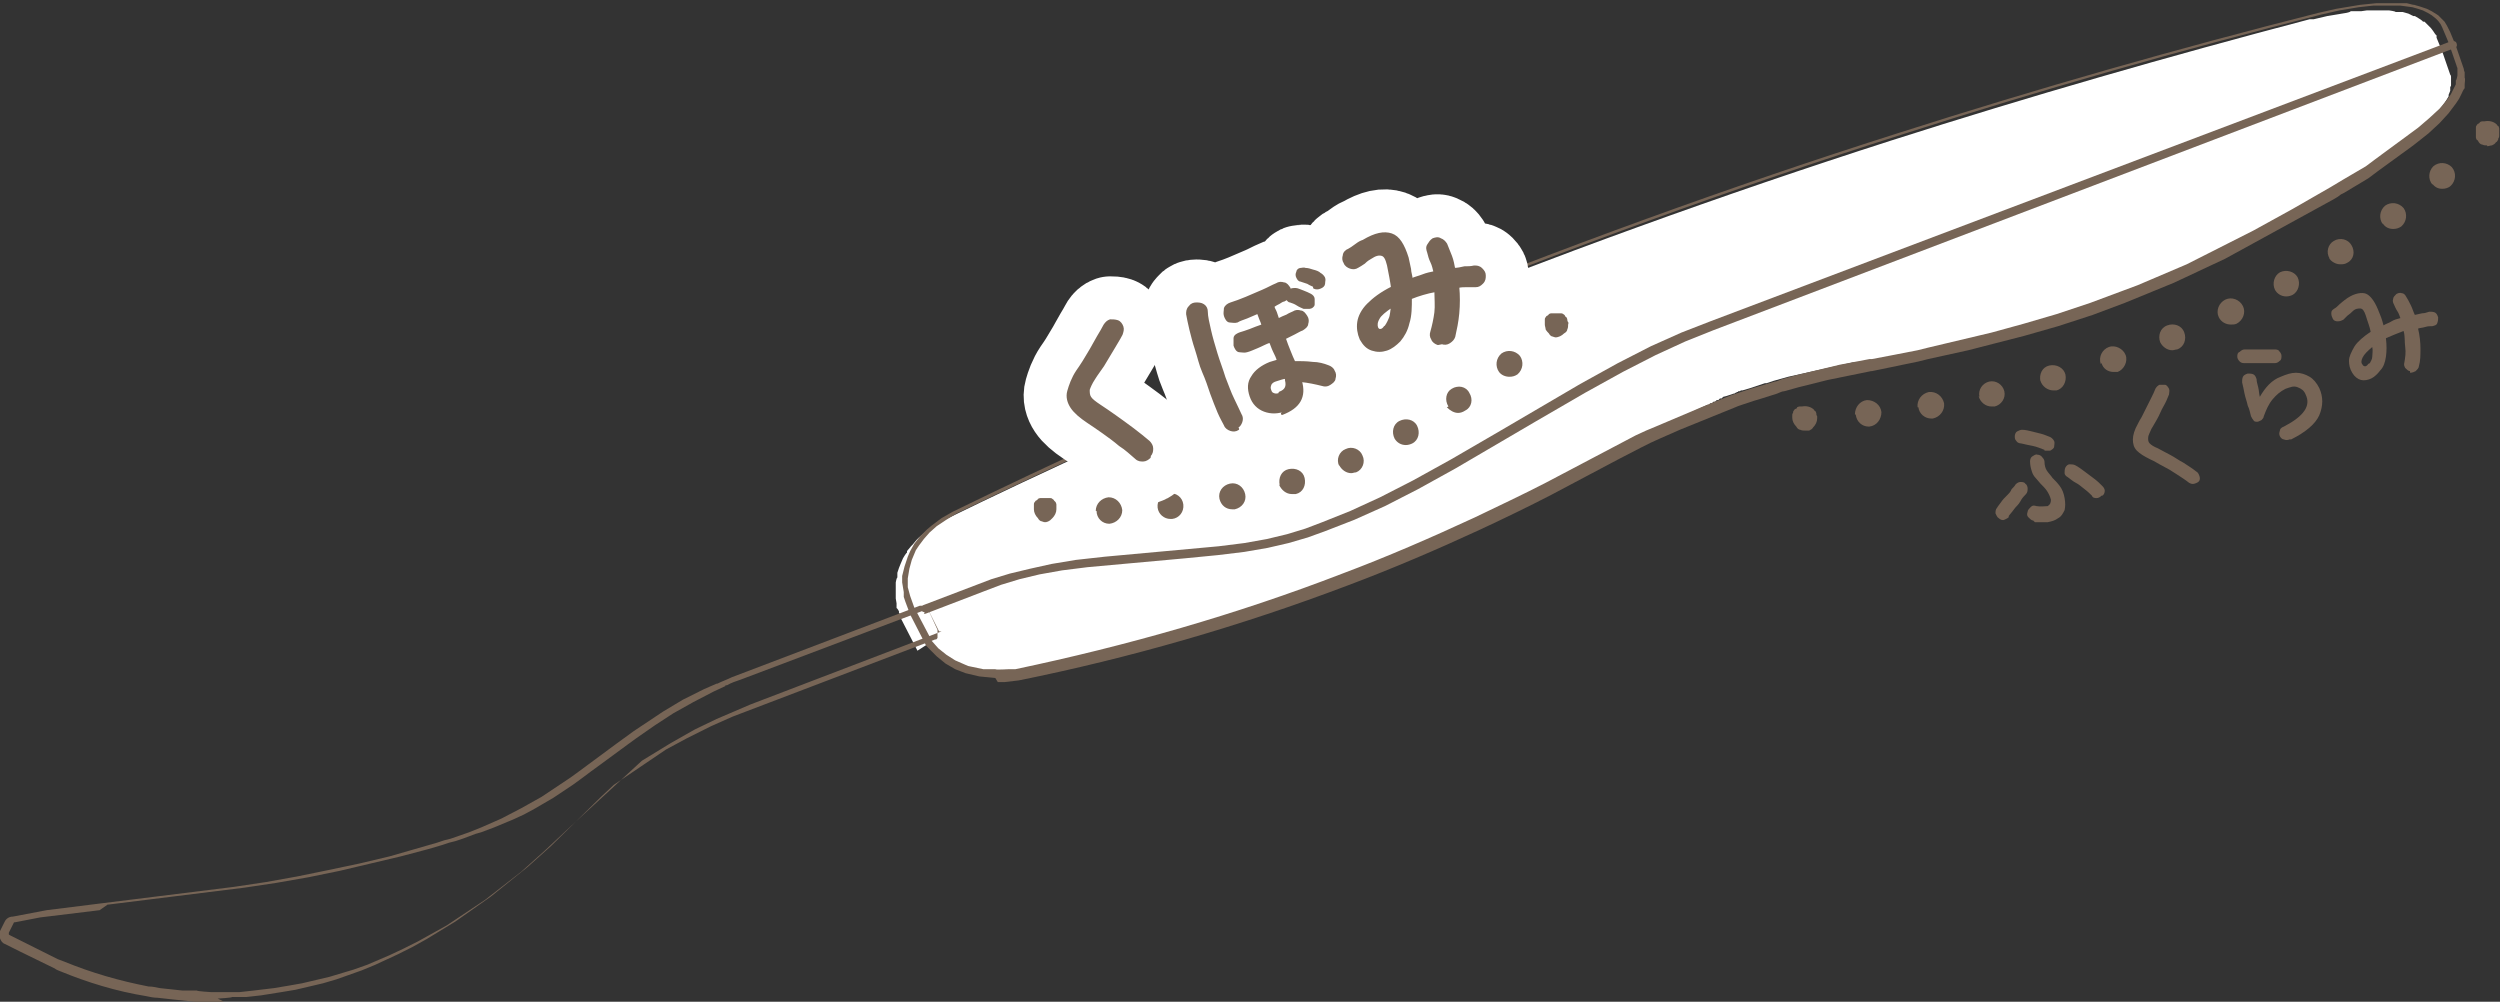
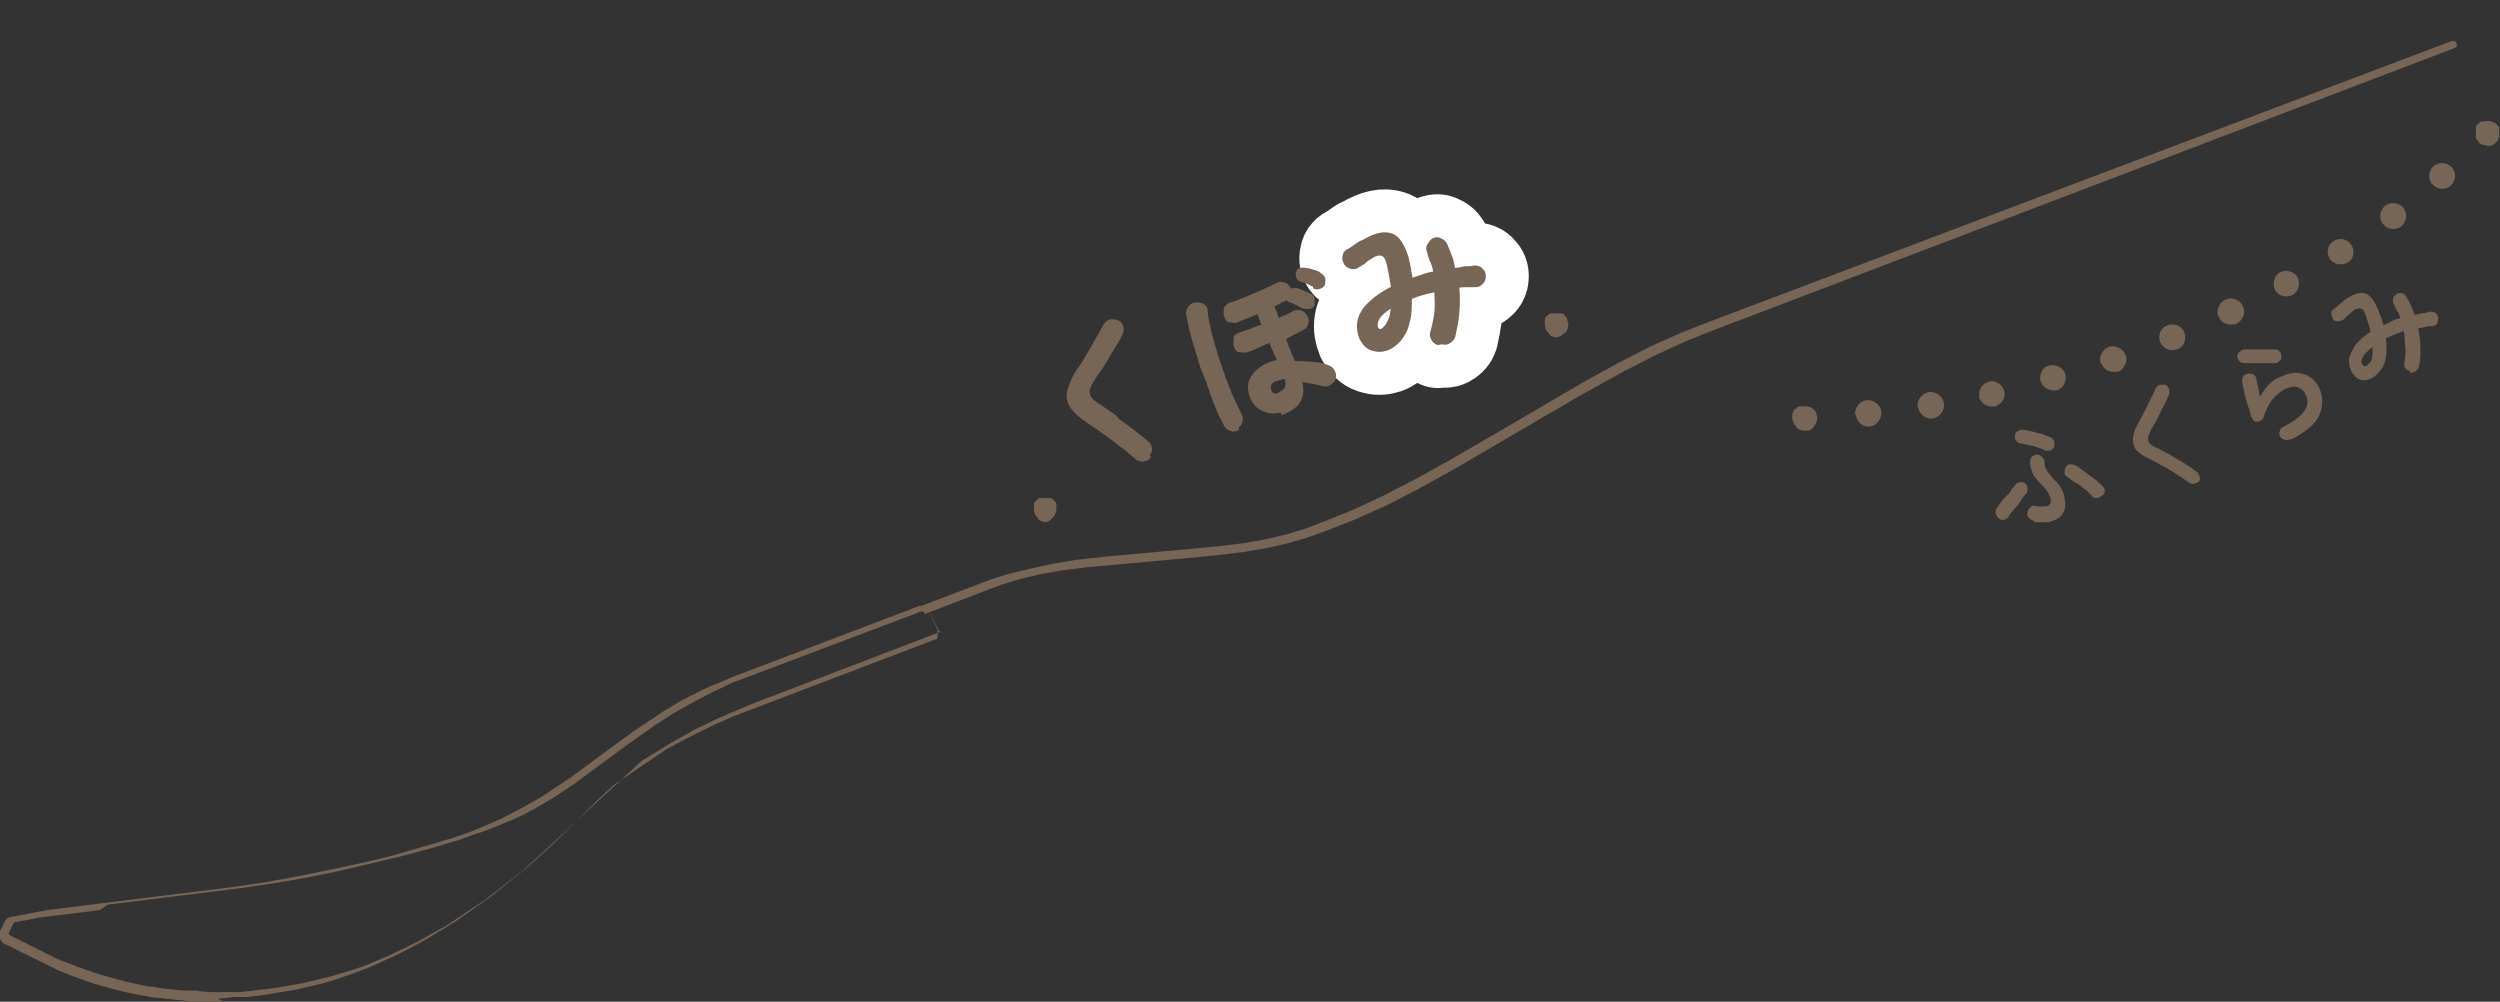
<svg xmlns="http://www.w3.org/2000/svg" version="1.1" viewBox="0 0 311.2 124.7">
  <rect x="0" y="0" width="311.2" height="124.7" fill="#333333" stroke="none" />
  <defs>
    <style>
      .cls-1 {
        fill: #fff;
      }

      .cls-2 {
        stroke: #776556;
        stroke-width: .3px;
      }

      .cls-2, .cls-3 {
        fill: none;
        stroke-linecap: round;
        stroke-linejoin: round;
      }

      .cls-4 {
        fill: #776556;
      }

      .cls-3 {
        stroke: #fff;
        stroke-width: 11px;
      }
    </style>
  </defs>
  <g>
    <g id="_レイヤー_2">
      <g id="design">
        <g>
          <g>
            <g>
-               <path class="cls-1" d="M115.6,80.1l.3.3.3.3.3.3.3.3.3.3h0s.4.3.4.3l.4.2.4.2.4.2.4.2h.1c0,0,.3.2.3.2h.3c0,.1.2.2.2.2h.3c0,.1.3.2.3.2h.3c0,0,.3.2.3.2h.3c0,0,.3.1.3.1h.3c0,0,.4,0,.4,0h.4s.4,0,.4,0h1.3s.4,0,.4,0h.4c0,0,.4-.1.4-.1h.4c13.9-2.9,27.5-6.8,40.8-11.8,5.6-2.1,11.1-4.5,16.6-7,2.9-1.4,5.9-2.8,8.8-4.3l5.2-2.7,1.1-.6,2-1.1h.2c.2-.2.4-.3.6-.4h0s.2-.1.2-.1h.2c0-.1.2-.2.2-.2h.2c0-.1,0-.1,0-.1h.2c0-.1.2-.2.2-.2h.2c0-.1.2-.2.2-.2h.2c0-.1.2-.2.2-.2.4-.2.8-.4,1.3-.6.2-.1.4-.2.6-.3.2,0,.4-.2.6-.2h0c.3-.1.6-.2.8-.4l1.7-.8h.2c0,0,.2-.2.2-.2h.1s.2-.1.2-.1h.2c0,0,.2-.2.2-.2h.2c0,0,.2-.2.2-.2h.2c0,0,.2-.2.2-.2h.1c0,0,.1-.1.1-.1h.1c0,0,.1-.1.1-.1h.1c0,0,.1-.1.1-.1h.1c0,0,.1-.1.1-.1h.1c0,0,.1-.1.1-.1h.1c.3-.2.7-.3,1-.5h.2c0,0,.2-.2.2-.2h.2c0,0,.2-.2.2-.2h.2c0,0,.2-.2.2-.2h.2c0,0,.2-.2.2-.2h.2c0,0,.2-.2.2-.2.1,0,.3-.1.4-.1.3-.1.6-.2.9-.3h.1c0,0,.1-.1.1-.1h.1c0,0,.1-.1.1-.1h.1c0,0,.1-.1.1-.1h.2c0,0,.1-.1.1-.1h.1c0,0,.1,0,.1,0,.3-.1.7-.2,1-.3l1.8-.6h.2c.3-.1.6-.2.9-.3l1.8-.5h0l.9-.2.9-.2.9-.2.9-.2.9-.2.9-.2.9-.2.9-.2.9-.2h.9c0-.1,0-.1,0-.1,0,0,0,0,0,0h0,.1s0,0,0,0h.1s.2,0,.2,0h.2s.2,0,.2,0h.3c0,0,.7-.2.7-.2h.4c0,0,1.4-.3,1.4-.3l1.1-.2h.6c0-.1.6-.2.6-.2h0l1.3-.3h0l1.4-.3.7-.2,1.5-.3,1.5-.4,1.3-.3,1.6-.4,2-.5,2-.6,2.1-.6,2.1-.6,2.1-.7,2.1-.7,2.1-.8,1.9-.7.8-.3,1.1-.4,1.1-.4,1.1-.4,1-.4,1-.4,1-.4,1-.4.9-.4.9-.4.9-.4.9-.4.8-.4.8-.4.8-.4.8-.4.8-.4.8-.4,1.5-.8,1.4-.8,2-1.1,2.6-1.5,2.1-1.2h0s.5-.3.5-.3h0l.5-.3h0l.5-.3h0s1.2-.7,1.2-.7l.8-.5h.2c0-.1.3-.3.3-.3h0s.2-.1.2-.1h0s0,0,0,0h.1c.4-.4.8-.7,1.2-.9l.3-.2.3-.2.3-.2.3-.2.3-.2.3-.2.3-.2.3-.2.3-.2.3-.2h0c0,0,1-.8,1-.8l1-.7.9-.8h.1c0,0,.4-.4.4-.4l.9-.8.5-.4.6-.7.4-.5.5-.6h0s.4-.6.4-.6l.3-.5v-.2c0,0,.2-.5.2-.5v-.5c.1,0,.1-.2.1-.2v-.9s0,0,0-.1c0,0,0,0,0,0,0-.1,0-.2-.1-.3l-1-2.9-.7-1.7v-.3c-.1,0-.4-.5-.4-.5l-.3-.4-.4-.4-.4-.4h-.2c0-.1-.5-.4-.5-.4l-.5-.3h-.2c0,0-.6-.3-.6-.3l-.7-.2h-.9c0-.1-.8-.2-.8-.2h-1c0,0-.7,0-.7,0h-1.1c0,0-.7.1-.7.1h-1.3c0,.1-.5.2-.5.2l-1.2.2-1.2.2-1.7.4h-.5c-17.5,4.6-34.9,9.6-52.1,15.1-21.2,6.8-42.1,14.4-62.7,22.7-5.5,2.2-11.1,4.6-16.6,6.9-13,5.6-25.8,11.4-38.5,17.6l-.7.4-.7.4-.6.4-.6.5-.6.5-.3.3-.5.6-.2.2-.5.6v.2c-.1,0-.5.7-.5.7l-.3.7-.2.5-.2.6v.6c-.1,0-.2.6-.2.6v.6c0,0,0,.2,0,.2v1.2c0,0,.1.6.1.6v.6c.1,0,.3.4.3.4v.2c0,0,.1.1.1.1h0c0,.1,0,.3,0,.3l.2.4,2,3.9h0Z" />
-               <path class="cls-4" d="M123.9,84.4l-2-.2-1.7-.4-1.3-.5-1.2-.7-1.1-.9-1-1-.3-.3s0,0,0,0l-2-3.9-.6-1.6-.2-.6v-.6c0,0-.2-1.2-.2-1.2v-.8c0,0,.3-1.2.3-1.2l.4-1.2.3-.7.5-.9.7-.9.9-.9.6-.5,1.2-.9,1.4-.8c12.7-6.2,25.6-12.1,38.6-17.6,5.5-2.4,11.1-4.7,16.6-6.9,20.5-8.3,41.6-16,62.7-22.7,17.2-5.5,34.7-10.5,52.1-14.9l2.2-.5,3-.5,2-.2h1.2c0,0,1.8,0,1.8,0h.8c0,0,.8.2.8.2,0,0,0,0,.1,0l.7.2.9.3.6.3.8.5.4.4.4.4.3.5.4.8.7,1.7,1,2.9c0,.1,0,.2.1.4v.7c.1,0,0,.8,0,.8v.5c-.1,0-.4.7-.4.7l-.3.6-.4.6-.9,1.2-1.1,1.2-1.4,1.3-1.9,1.5-4.4,3.2c-.4.3-.8.6-1.2.9l-3,1.8s0,0,0,0l-.4.2h0l-.4.3h0l-.5.3s0,0,0,0l-13.5,7.4-6.4,3-6.1,2.5-4,1.5-4.3,1.4-4.2,1.2-7,1.8-5,1.1h0l-1.2.3h0l-5.8,1.2s0,0,0,0h0s-.1,0-.1,0l-5.4,1.1-3.6.9h0s0,0,0,0l-1.8.5c-.3,0-.6.2-.9.3l-1.9.6c-.3.1-.7.2-1,.3l-1.5.5c-.3.1-.6.2-.8.3l-6.9,2.8-2.5,1.1s0,0,0,0l-1.1.5c-.4.2-.8.4-1.2.6l-2.9,1.5-8.3,4.4c-2.9,1.5-5.8,2.9-8.8,4.3-5.4,2.5-11,4.9-16.6,7-13.2,5-27,9-40.9,11.8l-1.7.2h-.9s0,0,0,0ZM116,79.8l.8.9,1,.8,1.1.7,1.6.7,1.9.4h1.5c0,.1,1.7,0,1.7,0h.8c13.8-2.9,27.5-6.8,40.7-11.9,5.6-2.1,11.1-4.5,16.5-7,2.9-1.4,5.9-2.8,8.8-4.3l11.2-5.9c.4-.2.9-.4,1.3-.6l1.2-.5s0,0,0,0l5.9-2.5,3.5-1.4c.3-.1.6-.2.9-.3l1.5-.5c.3-.1.7-.2,1-.3l2-.6c.3,0,.6-.2.9-.3l1.8-.5h0s0,0,0,0l5.4-1.3,3.7-.7h.2s.1,0,.1,0l2.1-.4,3.6-.7h0l1.2-.3h0l8-1.9,4-1.1,4.1-1.2,4.2-1.4,5.9-2.2,6.1-2.6,8.3-4.2,4.9-2.7,4.7-2.7h0l1-.6h0l.5-.3s0,0,0,0l2.9-1.7c.4-.3.8-.6,1.2-.9l5.3-3.9,1.4-1.2,1.3-1.2,1-1.2.4-.6.3-.6.3-.6v-.5c.1,0,.2-.6.2-.6v-.9c0-.1-.1-.2-.1-.3l-1-2.9-.8-1.9-.2-.4-.3-.4-.3-.3-.5-.4-.5-.3-.6-.3-.6-.2-.7-.2-1.5-.2h-1.6c0,0-1.8,0-1.8,0l-1.8.2-2.4.4-2.2.5c-17.4,4.4-35,9.4-52.1,14.9-21.1,6.7-42.2,14.4-62.7,22.7-5.5,2.2-11.1,4.6-16.6,6.9-12.9,5.5-25.9,11.5-38.5,17.6l-1.3.8-1.2.8-.9.8-.7.8-.6.8-.4.6-.5,1.2-.3,1.1-.2,1.2v1.1c0,0,.3,1.1.3,1.1l.5,1.4,2,3.8h0Z" />
-             </g>
+               </g>
            <g>
              <path class="cls-4" d="M27.9,124.7h-3.6c0,0-2.9-.3-2.9-.3l-1.8-.2c-.5,0-.9-.1-1.4-.2-3.7-.6-7.3-1.7-10.7-3.1-.3-.1-.5-.2-.8-.4l-4.1-2-2-1c-.3-.1-.5-.4-.6-.7-.1-.3,0-.6,0-.9l.6-1.2c.2-.4.6-.6,1-.6l4.2-.8,6.4-.8h0l16.9-2.1,4-.6,3.9-.7,3.9-.8,3.8-.8,3.8-.9,5.9-1.7h0l.9-.3h0l.8-.2h0l2.3-.8h0l1.5-.6,2.5-1.1,2.5-1.3,2.5-1.4,2.4-1.6,1.2-.8h0l1.1-.8h0s4.6-3.4,4.6-3.4c0,0,0,0,0,0h0l1.1-.8s0,0,0,0l1.1-.8s0,0,0,0l1.2-.8s0,0,0,0l2.4-1.6,2.5-1.5,2.6-1.3,1.6-.7s0,0,0,0h.1c.6-.3,1.2-.5,1.8-.8l23.4-8.9s0,0,.1,0c0,0,.1,0,.2,0,0,0,.2,0,.2,0,0,0,.1,0,.2,0,0,0,0,0,.1,0,0,0,.1.1.1.1,0,0,0,.1.1.1,0,0,0,.1,0,.1,0,0,0,0,0,.1l1.2,2.6s0,.1,0,.1c0,0,0,0,0,0,0,0,0,0,0,.1s0,0,0,.1c0,0,0,.1,0,.1h0v.4c0,0,0,.2,0,.2,0,0-.1.2-.2.2,0,0-.1,0-.1,0l-25.2,9.6-2.7,1.2-3,1.5-2.6,1.4-6.5,4.4-1.6,1.5-6.2,6.1-2.9,2.6-4.6,3.7-4.4,3.1-1.8,1.1-1.8,1.1-1.8,1-1.8.9-2.8,1.3-1.7.7-3.1,1.1-1.7.5-1.7.4-1.7.4-1.8.3-2.5.4-1.8.2h-1.8c0,.1-1.8.2-1.8.2h0ZM12.4,113.3l-7.4.9-3.1.6c-.1,0-.2,0-.2.1l-.6,1.2c0,0,0,.1,0,.2s0,0,.1.1l6,3c.3.1.5.2.8.3,3.4,1.4,6.9,2.4,10.5,3.1.5,0,.9.1,1.4.2l2.8.3h1.8c0,.1,1.8.2,1.8.2h3.5c0,0,1.8-.2,1.8-.2l2.5-.3,1.8-.3,1.7-.3,1.7-.4,1.7-.4,3-.9,1.7-.6,2.8-1.2,1.7-.8,1.8-.9,1.8-1,1.8-1,4.8-3.2,4.5-3.5,2.9-2.6,3.2-3,8.9-8.2h0l3.6-2.2,3-1.7,2.7-1.3,2.8-1.2,1.4-.6,23.8-9.1h.2c0,0-.5,0-.5,0l-1.1-2.2-.2-.5.4-.3-.5.2h0c0,0-23.3,8.8-23.3,8.8-.6.2-1.2.4-1.7.7h-.2c0,0,0,.1,0,.1l-1.5.7-2.5,1.3-2.5,1.4-2.3,1.5h0l-2.3,1.6h0l-1.1.8h0l-3.4,2.5h0l-1.1.8s0,0,0,0l-1.2.9s0,0,0,0l-1.1.8s0,0,0,0h0l-1.2.8s0,0,0,0l-1.2.8s0,0,0,0h0l-1.2.7s0,0,0,0h0l-1.2.7s0,0,0,0h0l-1.3.7s0,0,0,0h0l-1.3.6s0,0,0,0l-1.2.5h0l-1.2.5h0l-1.6.6h0l-.7.2h0l-.8.3h0l-.8.3s0,0,0,0l-.9.3h0l-.8.2h0l-.9.3h0l-1.7.5-3.4.9-3.8.9-3.8.9-3.9.8-4,.7-4,.6-16.9,2.1h-.1ZM116.8,79.2h0s.2,0,.2,0h-.2s0,0,0,0ZM115.2,76.1h0c0,.1.2-.1.2-.1l-.2.2h0Z" />
              <path class="cls-4" d="M115.1,76.2c-.2,0-.4-.1-.4-.3,0-.2,0-.5.3-.6l8.4-3.2,2.3-.7,2.5-.6,2.7-.6,3-.5,3.6-.4,14.2-1.3,3.2-.4,2.8-.5,2.5-.6,2.3-.7,2.1-.8,3.5-1.4,3.7-1.7,4.1-2.1,4.7-2.6,6.2-3.6,9.9-5.8,4.7-2.6,4.1-2.1,3.8-1.7,3.6-1.4L305.2,5.1c.2,0,.5,0,.6.3s0,.5-.3.6l-92.2,35.1-3.5,1.4-3.7,1.7-4.1,2.1-4.7,2.6-6.2,3.6-9.9,5.8-4.7,2.6-4.1,2.1-3.8,1.7-3.6,1.4-2.2.8-2.4.7-2.6.6-2.9.5-3.3.4-4.1.4-12.1,1.1-3.2.4-2.8.5-2.5.6-2.3.7-2.1.8-7.3,2.8c0,0-.1,0-.2,0h0Z" />
            </g>
            <g>
              <path class="cls-4" d="M224.7,53.6c-.2,0-.4,0-.6-.1-.2,0-.4-.2-.5-.4-.3-.3-.5-.7-.5-1.1s0-.2,0-.3c0-.1,0-.2.1-.3,0-.1,0-.2.1-.3s.1-.2.2-.2.2-.1.2-.2c0,0,.2-.1.3-.1,0,0,.2,0,.3,0,.5-.1,1.1,0,1.5.4,0,0,.1.2.2.2,0,0,.1.2.1.3s0,.2.1.3c0,.1,0,.2,0,.3,0,.4-.2.8-.5,1.1-.1.2-.3.3-.5.4-.1,0-.2,0-.3,0-.1,0-.2,0-.3,0h0Z" />
              <path class="cls-4" d="M230.9,51.6c0-.9.6-1.7,1.5-1.8h0c.9,0,1.7.6,1.8,1.5h0c0,.9-.6,1.7-1.5,1.8h-.1c-.8,0-1.5-.6-1.6-1.5h0ZM238.7,50.7c-.1-.9.5-1.7,1.4-1.9h0c.9-.1,1.7.5,1.9,1.4h0c.1.9-.5,1.7-1.4,1.9h0c0,0-.2,0-.2,0h0c-.8,0-1.5-.6-1.6-1.4h0ZM246.4,49.4c-.2-.9.4-1.7,1.2-1.9h0c.9-.2,1.7.4,1.9,1.2h0c.2.9-.4,1.7-1.2,1.9h0c-.1,0-.2,0-.4,0h0c-.7,0-1.4-.5-1.6-1.3h0ZM254,47.5c-.2-.9.2-1.8,1.1-2h0c.9-.2,1.8.3,2,1.1h0c.2.9-.3,1.8-1.1,2h0c-.1,0-.3,0-.4,0h0c-.7,0-1.4-.5-1.6-1.2ZM261.5,45.3c-.3-.9.2-1.8,1-2.1h0c.8-.3,1.8.2,2.1,1h0c.3.8-.2,1.8-1,2.1h0c-.2,0-.4,0-.5,0h0c-.7,0-1.3-.4-1.5-1.1ZM268.9,42.6c-.3-.8,0-1.8.9-2.1h0c.8-.3,1.8,0,2.1.9h0c.3.8,0,1.8-.9,2.1h0c-.2,0-.4.1-.6.1h0c-.6,0-1.2-.4-1.5-1h0ZM276.2,39.5c-.4-.8,0-1.8.8-2.2h0c.8-.4,1.8,0,2.2.8h0c.4.8,0,1.8-.8,2.2h0c-.2.1-.5.1-.7.1h0c-.6,0-1.2-.3-1.5-.9ZM283.2,36.1c-.4-.8-.1-1.8.6-2.2h0c.8-.4,1.8-.1,2.2.6h0c.4.8.1,1.8-.6,2.2h0c-.2.1-.5.2-.8.2h0c-.6,0-1.1-.3-1.4-.8h0ZM290,32.2c-.5-.8-.2-1.8.5-2.2h0c.8-.5,1.8-.2,2.2.5h0c.5.8.3,1.8-.5,2.2h0c-.3.2-.6.2-.9.2h0c-.5,0-1.1-.3-1.4-.8ZM296.6,27.9c-.5-.7-.4-1.7.3-2.3h0c.7-.5,1.7-.4,2.3.3h0c.5.7.4,1.7-.3,2.3h0c-.3.2-.6.3-1,.3h0c-.5,0-1-.2-1.3-.7ZM302.8,23c-.6-.7-.5-1.7.1-2.3h0c.7-.6,1.7-.5,2.3.1h0c.6.7.5,1.7-.1,2.3h0c-.3.3-.7.4-1.1.4h0c-.5,0-.9-.2-1.2-.6h0Z" />
              <path class="cls-4" d="M309.6,18.1c-.2,0-.4,0-.6-.1-.2,0-.4-.2-.5-.4,0,0-.1-.2-.2-.2,0,0-.1-.2-.1-.3,0-.1,0-.2,0-.3,0-.1,0-.2,0-.3s0-.2,0-.3c0-.1,0-.2,0-.3,0-.1,0-.2.1-.3,0,0,.1-.2.2-.2,0,0,.2-.1.2-.2,0,0,.2-.1.3-.1.1,0,.2,0,.3,0,.5-.1,1.1,0,1.5.4,0,0,.1.2.2.2,0,0,.1.2.1.3,0,0,0,.2,0,.3,0,.1,0,.2,0,.3s0,.2,0,.3c0,.1,0,.2-.1.3,0,0,0,.2-.1.3,0,0-.1.2-.2.2-.1.2-.3.3-.5.4-.2,0-.4.1-.6.1h0Z" />
            </g>
            <g>
              <path class="cls-4" d="M250.1,64.3c-.1.2-.4.3-.6.4s-.5,0-.7-.2c-.2-.1-.3-.4-.4-.6,0-.2,0-.5.2-.7.1-.2.3-.4.5-.7s.4-.5.7-.8.5-.5.6-.8c.2-.2.4-.4.5-.6.2-.2.4-.3.6-.3s.5,0,.6.2c.2.1.3.4.3.6s0,.5-.2.7c-.2.2-.5.5-.7.9s-.6.7-.8,1-.5.6-.7.9h0ZM254.5,56c-.5-.2-1-.4-1.5-.5s-1-.2-1.4-.3c-.2,0-.5-.1-.6-.3-.2-.2-.2-.4-.2-.6,0-.2.1-.5.3-.6s.4-.2.6-.2c.4,0,.8.1,1.2.2.4.1.8.2,1.2.3.4.1.8.3,1.1.4.2.1.4.3.5.5s0,.5,0,.7-.3.4-.5.5c-.2,0-.5,0-.7,0h0ZM253.1,64.8c-.2,0-.4-.2-.6-.4s-.2-.4-.1-.7c0-.2.2-.4.4-.6s.4-.2.7-.1c.6.1,1,0,1.4,0,.3-.2.4-.4.4-.8-.1-.4-.3-.8-.5-1.1-.2-.3-.5-.6-.8-.9-.2-.2-.4-.5-.6-.7s-.4-.5-.5-.9c-.1-.3-.2-.7-.2-1.2,0-.2.1-.5.3-.6s.4-.3.6-.2c.2,0,.5.1.6.3.2.2.3.4.3.6,0,.4.1.8.3,1.1s.5.6.7.9c.3.3.6.6.9,1,.3.4.5.9.6,1.5.1.6.1,1,0,1.5-.2.4-.4.8-.8,1-.4.3-.8.4-1.3.5-.5,0-1,0-1.6,0h0ZM261.6,61.7c-.2.2-.4.3-.6.3s-.5,0-.6-.3c-.2-.2-.5-.5-.9-.8s-.7-.6-1.1-.8-.7-.5-1-.7c-.2-.1-.4-.3-.4-.5s0-.5.1-.7c.1-.2.3-.4.5-.4s.5,0,.7.1c.4.2.8.5,1.2.8.4.3.8.6,1.2.9.4.3.7.6,1,.9.2.2.3.4.3.6s-.1.5-.3.6h0Z" />
              <path class="cls-4" d="M273.8,59.8c-.1.2-.3.3-.6.4s-.5,0-.7-.1c-.5-.4-1-.7-1.6-1.1s-1.1-.7-1.7-1-1-.6-1.5-.8c-.8-.4-1.3-.7-1.7-1.1-.4-.4-.5-.9-.5-1.4,0-.5.2-1.2.6-1.9.1-.2.3-.6.5-.9.2-.4.4-.8.6-1.2.2-.4.4-.8.6-1.2s.4-.8.5-1.1c.1-.2.3-.4.5-.5.2,0,.5,0,.7,0,.2,0,.4.3.5.5s0,.5,0,.7c-.2.5-.4,1-.7,1.5-.3.5-.5,1.1-.8,1.6s-.5.9-.7,1.2c-.2.5-.4.8-.4,1.1,0,.3,0,.5.2.7.2.2.5.4,1,.6.4.2.9.5,1.5.8.6.3,1.1.7,1.7,1,.6.4,1.1.7,1.6,1.1.2.1.3.3.4.6s0,.5-.1.7Z" />
              <path class="cls-4" d="M283.1,45.2h-1.2c-.5,0-.9,0-1.3,0-.4,0-.8,0-1.2,0-.2,0-.4,0-.6-.2s-.3-.4-.3-.6,0-.5.3-.6c.2-.2.4-.3.6-.3.4,0,.7,0,1.2,0s.8,0,1.3,0,.8,0,1.2,0c.2,0,.5,0,.6.2.2.2.3.4.3.6,0,.2,0,.5-.2.6-.2.2-.4.3-.6.3h0ZM285,54.7c-.2.1-.5.1-.7,0-.2,0-.4-.2-.5-.4-.1-.2-.1-.4,0-.7,0-.2.2-.4.5-.5,2.5-1.3,3.4-2.6,2.7-4-.2-.5-.5-.7-1-.9s-.9,0-1.5.2c-.6.3-1.1.7-1.6,1.3s-.8,1.3-1.1,2.1c0,.2-.2.4-.3.5-.2.1-.4.2-.5.2-.2,0-.4,0-.5-.2-.1-.1-.2-.3-.3-.5-.1-.4-.2-.9-.4-1.3-.1-.5-.3-1-.4-1.5-.1-.5-.2-1-.3-1.4,0-.2,0-.5.1-.7.1-.2.3-.3.6-.4.2,0,.5,0,.7.1.2.1.3.3.4.6,0,.3.1.6.2,1s.1.8.2,1.2c.7-1.2,1.5-2.1,2.6-2.5.7-.3,1.3-.5,1.9-.5.6,0,1.2.2,1.7.5s.9.8,1.2,1.4c.5,1.1.5,2.2,0,3.4-.5,1.1-1.7,2.1-3.5,3h0Z" />
              <path class="cls-4" d="M300,46.2c-.2,0-.4-.2-.6-.4-.1-.2-.2-.4-.1-.7.1-.6.2-1.2.1-1.9s0-1.3-.2-2c-.8.3-1.5.6-2.2.9.1.9.1,1.6,0,2.3-.1.7-.3,1.3-.7,1.7-.3.4-.7.8-1.1,1s-.9.3-1.3.2c-.4-.1-.8-.4-1.1-.9-.3-.5-.4-1-.4-1.5s.3-1.1.7-1.8c.4-.6,1.1-1.2,2-1.8-.1-.6-.4-1.3-.6-2-.2-.6-.4-.9-.7-.9-.3,0-.6,0-1,.4-.1.1-.3.3-.6.5-.2.2-.4.4-.5.5-.2.1-.4.2-.7.2s-.5-.1-.6-.3c-.1-.2-.2-.4-.2-.7s.1-.4.4-.6c.2-.1.4-.3.6-.5.2-.2.5-.4.6-.5,1-.8,1.9-1,2.5-.9s1.2.8,1.7,2c.1.3.3.7.4,1s.2.6.3,1c.3-.2.7-.3,1-.5s.7-.3,1.1-.4c-.1-.3-.2-.6-.4-.9s-.3-.6-.4-.8c-.1-.2-.2-.4-.1-.7,0-.2.2-.4.4-.6.2-.1.4-.2.7-.1.2,0,.4.2.5.4.2.3.4.7.6,1.1.2.4.3.8.5,1.2l.9-.2c.3,0,.6-.1.9-.2.2,0,.5,0,.7.1.2.1.3.3.4.6,0,.2,0,.4-.1.7s-.3.3-.6.4c-.3,0-.6,0-.9.1s-.6.1-.9.2c.2.8.3,1.7.3,2.5s0,1.5-.2,2.2c0,.2-.2.4-.4.6-.2.1-.4.2-.7.2h0ZM295,45.2c.1-.2.3-.5.3-.8s.1-.8,0-1.2c-.6.5-1,.9-1.2,1.3s-.2.7,0,.9c0,.1.2.2.3.2.1,0,.3-.1.4-.3h0Z" />
            </g>
            <g>
              <path class="cls-4" d="M193.9,42c-.2,0-.4,0-.6-.1-.2,0-.4-.2-.5-.4-.1-.1-.3-.3-.4-.5,0-.2-.1-.4-.1-.6s0-.2,0-.3c0-.1,0-.2,0-.3,0-.1,0-.2.1-.3,0,0,.1-.2.2-.2,0,0,.2-.1.2-.2,0,0,.2-.1.3-.1,0,0,.2,0,.3,0,.2,0,.4,0,.6,0,.1,0,.2,0,.3,0,0,0,.2,0,.3.1s.2.1.2.2c0,0,.1.2.2.2,0,0,.1.2.1.3,0,0,0,.2.1.3s0,.2,0,.3c0,.2,0,.4-.1.6,0,.2-.2.4-.4.5-.3.3-.7.5-1.1.5h0Z" />
-               <path class="cls-4" d="M136.4,63.6c0-.9.7-1.6,1.6-1.7h0c.9,0,1.6.7,1.7,1.6h0c0,.9-.7,1.6-1.6,1.7h0c-.9,0-1.6-.7-1.6-1.6ZM144.1,63.2c-.1-.9.5-1.7,1.4-1.8h0c.9-.1,1.7.5,1.8,1.4h0c.1.9-.5,1.7-1.4,1.8h-.2c-.8,0-1.5-.6-1.6-1.4h0ZM151.8,62.1c-.2-.9.4-1.7,1.3-1.9h0c.9-.2,1.7.4,1.9,1.3h0c.2.9-.4,1.7-1.3,1.9h0c-.1,0-.2,0-.3,0h0c-.8,0-1.4-.5-1.6-1.3h0ZM159.3,60.4c-.2-.9.2-1.8,1.1-2h0c.9-.2,1.8.2,2,1.1h0c.2.9-.2,1.8-1.1,2h0c-.1,0-.3,0-.5,0h0c-.7,0-1.3-.5-1.6-1.2h0ZM166.7,58c-.4-.8,0-1.8.8-2.1h0c.8-.4,1.8,0,2.1.8h0c.4.8,0,1.8-.8,2.1h0c-.2,0-.4.1-.6.1h0c-.6,0-1.2-.4-1.5-1h0ZM173.6,54.6c-.4-.8-.2-1.8.6-2.2h0c.8-.4,1.8-.2,2.2.6h0c.4.8.2,1.8-.6,2.2h0c-.2.1-.5.2-.8.2h0c-.6,0-1.1-.3-1.4-.8ZM180.3,50.6c-.5-.8-.3-1.8.4-2.2h0c.8-.5,1.8-.3,2.2.5h0c.5.8.3,1.8-.5,2.2h0c-.3.2-.6.3-.9.3h0c-.5,0-1-.3-1.4-.7h0ZM186.6,46.3c-.5-.7-.4-1.7.3-2.3h0c.7-.5,1.7-.4,2.3.3h0c.5.7.4,1.7-.3,2.3h0c-.3.2-.6.3-1,.3h0c-.5,0-1-.2-1.3-.6h0Z" />
              <path class="cls-4" d="M130.3,65c-.2,0-.4,0-.6-.1-.2,0-.4-.2-.5-.4-.3-.3-.5-.7-.5-1.1s0-.2,0-.3c0-.1,0-.2,0-.3,0-.1,0-.2.1-.3s.1-.2.2-.2c0,0,.2-.1.2-.2,0,0,.2-.1.3-.1s.2,0,.3,0c.2,0,.4,0,.6,0,.1,0,.2,0,.3,0s.2,0,.3.1.2.1.2.2c0,0,.1.1.2.2,0,0,.1.2.1.3,0,.1,0,.2,0,.3,0,.1,0,.2,0,.3,0,.4-.2.8-.5,1.1s-.3.3-.5.4-.4.1-.6.1Z" />
            </g>
          </g>
          <g>
            <g>
-               <path class="cls-3" d="M143.1,56.9c-.2.2-.5.4-.8.4s-.6,0-.9-.3c-.6-.5-1.2-1.1-2-1.6-.7-.6-1.4-1.1-2.1-1.6s-1.3-.9-1.9-1.3c-.9-.6-1.6-1.2-2-1.8-.4-.6-.6-1.3-.4-2s.5-1.6,1.1-2.5c.2-.3.5-.7.8-1.2s.6-1,.9-1.5.6-1.1.9-1.6.6-1,.8-1.4c.2-.3.4-.5.7-.6.3,0,.6,0,.9.1.3.1.5.4.6.7s0,.6-.1.9c-.3.6-.7,1.2-1.1,1.9s-.8,1.3-1.2,2c-.4.6-.8,1.1-1.1,1.6-.4.6-.6,1.1-.7,1.4,0,.4,0,.7.2,1,.2.3.6.6,1.2,1,.6.4,1.2.8,1.9,1.3s1.4,1,2.2,1.6,1.4,1.1,2,1.6c.2.2.4.5.4.8,0,.3,0,.6-.3.9h0Z" />
-               <path class="cls-3" d="M154.1,53.4c-.3.2-.6.2-.9.1s-.6-.3-.7-.6c-.2-.4-.5-.9-.8-1.6-.3-.7-.6-1.5-.9-2.3-.3-.9-.6-1.8-1-2.7s-.6-1.9-.9-2.8-.5-1.7-.7-2.5c-.2-.8-.3-1.4-.4-1.9,0-.3,0-.6.3-.9.2-.3.5-.4.8-.4.3,0,.6,0,.9.2.3.2.4.5.4.8,0,.6.2,1.4.4,2.3s.5,1.9.8,2.9c.3,1,.7,2,1,3,.4,1,.7,1.9,1.1,2.7.4.8.7,1.5.9,1.9.2.3.2.6.1.9s-.3.6-.6.7h0ZM160.1,51c-1,.4-1.9.4-2.7.1-.8-.3-1.4-.9-1.7-1.8-.3-.9-.3-1.7.2-2.4.4-.7,1.2-1.3,2.2-1.7.3-.1.7-.2,1-.3-.1-.4-.3-.8-.5-1.2s-.3-.8-.5-1.2c-.6.2-1.1.5-1.6.7-.5.2-.9.4-1.3.5-.3.1-.6,0-.9,0s-.5-.4-.6-.7c0-.3,0-.6,0-.9s.4-.5.7-.6c.3-.1.7-.2,1.2-.4.5-.2,1-.4,1.6-.6-.1-.3-.2-.6-.3-.8-.1-.3-.2-.5-.3-.8-.5.2-.9.4-1.4.6s-.9.3-1.2.5c-.3.1-.6,0-.9,0s-.5-.4-.6-.7c-.1-.3,0-.6,0-.9.1-.3.4-.5.7-.6.6-.2,1.2-.4,1.9-.7.7-.3,1.4-.6,2.1-.9s1.2-.6,1.7-.8c.3-.2.6-.2.9-.1.3,0,.5.3.7.6,0,0,0,.1,0,.1,0,0,0,.1,0,.2.2-.2.5-.2.8-.2.2,0,.6.2.9.3s.7.3.9.4c.2.1.4.3.4.5,0,.2,0,.4,0,.7,0,.2-.3.4-.5.4s-.5,0-.7,0c-.2-.1-.5-.2-.8-.4-.3-.2-.6-.3-.9-.4-.2,0-.3-.2-.4-.4,0,.1-.2.2-.4.3-.2,0-.4.2-.6.3-.2.1-.4.2-.7.4,0,.3.2.5.3.8.1.3.2.6.3.9.4-.2.8-.4,1.1-.5.3-.2.6-.3.8-.4.3-.2.6-.2.9-.1.3,0,.5.3.7.6.2.3.2.6.1.9,0,.3-.3.5-.6.7-.3.1-.6.3-1,.5-.4.2-.8.4-1.2.6.2.6.4,1.1.6,1.6.2.5.4,1,.6,1.4.8,0,1.5,0,2.3.1.7,0,1.4.2,1.9.4.3.1.6.3.7.6.2.3.2.6.1.9,0,.3-.3.5-.6.7-.3.2-.6.2-.9.1-.8-.2-1.7-.4-2.7-.5.6,2-.2,3.3-2.3,4.1h0ZM159.3,48.9c.8-.3,1-.8.8-1.6,0,0,0,0,0-.1,0,0,0-.1,0-.2-.4,0-.8.2-1.2.3-.4.1-.7.3-.8.6s-.1.4,0,.7.2.4.5.5.5,0,.9-.1h0ZM163.6,35.6c-.2-.1-.5-.2-.8-.4-.3-.1-.6-.2-.9-.3-.2,0-.3-.2-.4-.4-.1-.2-.1-.4,0-.6,0-.2.2-.4.4-.4s.4-.1.6,0c.3,0,.6.1.9.2.4.1.7.2.9.4.2.1.4.3.5.5s0,.4,0,.7c0,.2-.2.4-.5.5-.2.1-.5.1-.7,0h0Z" />
              <path class="cls-3" d="M179,42.8c-.3-.1-.6-.3-.7-.6-.2-.3-.2-.6-.1-.9.2-.7.4-1.6.5-2.4s0-1.8,0-2.7c-1.1.2-2.1.5-3.1.9,0,1.1,0,2.2-.3,3.1-.2.9-.6,1.6-1.1,2.2-.5.5-1,.9-1.6,1.1-.6.2-1.2.2-1.8,0s-1-.6-1.4-1.3c-.3-.7-.4-1.4-.3-2.1.1-.7.5-1.5,1.2-2.2s1.6-1.4,3-2.1c-.1-.8-.3-1.8-.5-2.8-.2-.8-.4-1.2-.8-1.3s-.8,0-1.4.4c-.2.1-.5.3-.8.6-.3.2-.6.4-.8.5-.3.2-.6.2-.9.1s-.6-.3-.7-.6c-.2-.3-.2-.6-.1-.9,0-.3.3-.6.6-.7.2-.1.5-.3.9-.6s.6-.4.9-.5c1.5-.9,2.6-1.1,3.5-.8.9.3,1.5,1.3,2,2.9.1.5.2.9.3,1.4,0,.4.2.9.2,1.3.4-.2.9-.3,1.4-.5s1-.3,1.5-.4c-.1-.4-.2-.9-.4-1.3s-.3-.8-.4-1.2c-.1-.3-.2-.6,0-.9s.3-.5.6-.7c.3-.1.6-.2.9,0,.3.1.5.3.7.6.2.5.4,1,.6,1.5.2.5.3,1.1.4,1.6.4,0,.9-.1,1.3-.2.4,0,.8,0,1.2-.1.3,0,.6,0,.9.3s.4.5.4.8c0,.3,0,.6-.3.9s-.5.4-.8.4c-.4,0-.8,0-1.1,0s-.8,0-1.1.1c.1,1.1.1,2.2,0,3.3s-.3,2-.5,2.9c-.1.3-.3.5-.6.7-.3.2-.6.2-.9.1h0ZM172.4,40.8c.2-.3.4-.6.6-1.1.2-.4.2-1,.3-1.6-.9.6-1.5,1.1-1.7,1.5-.3.5-.3.9-.2,1.2.1.2.2.3.4.3s.4-.1.6-.4h0Z" />
            </g>
            <g>
              <path class="cls-4" d="M143.1,56.9c-.2.2-.5.4-.8.4s-.6,0-.9-.3c-.6-.5-1.2-1.1-2-1.6-.7-.6-1.4-1.1-2.1-1.6s-1.3-.9-1.9-1.3c-.9-.6-1.6-1.2-2-1.8-.4-.6-.6-1.3-.4-2s.5-1.6,1.1-2.5c.2-.3.5-.7.8-1.2s.6-1,.9-1.5.6-1.1.9-1.6.6-1,.8-1.4c.2-.3.4-.5.7-.6.3,0,.6,0,.9.1.3.1.5.4.6.7s0,.6-.1.9c-.3.6-.7,1.2-1.1,1.9s-.8,1.3-1.2,2c-.4.6-.8,1.1-1.1,1.6-.4.6-.6,1.1-.7,1.4,0,.4,0,.7.2,1,.2.3.6.6,1.2,1,.6.4,1.2.8,1.9,1.3s1.4,1,2.2,1.6,1.4,1.1,2,1.6c.2.2.4.5.4.8,0,.3,0,.6-.3.9h0Z" />
              <path class="cls-4" d="M154.1,53.4c-.3.2-.6.2-.9.1s-.6-.3-.7-.6c-.2-.4-.5-.9-.8-1.6-.3-.7-.6-1.5-.9-2.3-.3-.9-.6-1.8-1-2.7s-.6-1.9-.9-2.8-.5-1.7-.7-2.5c-.2-.8-.3-1.4-.4-1.9,0-.3,0-.6.3-.9.2-.3.5-.4.8-.4.3,0,.6,0,.9.2.3.2.4.5.4.8,0,.6.2,1.4.4,2.3s.5,1.9.8,2.9c.3,1,.7,2,1,3,.4,1,.7,1.9,1.1,2.7.4.8.7,1.5.9,1.9.2.3.2.6.1.9s-.3.6-.6.7h0ZM160.1,51c-1,.4-1.9.4-2.7.1-.8-.3-1.4-.9-1.7-1.8-.3-.9-.3-1.7.2-2.4.4-.7,1.2-1.3,2.2-1.7.3-.1.7-.2,1-.3-.1-.4-.3-.8-.5-1.2s-.3-.8-.5-1.2c-.6.2-1.1.5-1.6.7-.5.2-.9.4-1.3.5-.3.1-.6,0-.9,0s-.5-.4-.6-.7c0-.3,0-.6,0-.9s.4-.5.7-.6c.3-.1.7-.2,1.2-.4.5-.2,1-.4,1.6-.6-.1-.3-.2-.6-.3-.8-.1-.3-.2-.5-.3-.8-.5.2-.9.4-1.4.6s-.9.3-1.2.5c-.3.1-.6,0-.9,0s-.5-.4-.6-.7c-.1-.3,0-.6,0-.9.1-.3.4-.5.7-.6.6-.2,1.2-.4,1.9-.7.7-.3,1.4-.6,2.1-.9s1.2-.6,1.7-.8c.3-.2.6-.2.9-.1.3,0,.5.3.7.6,0,0,0,.1,0,.1,0,0,0,.1,0,.2.2-.2.5-.2.8-.2.2,0,.6.2.9.3s.7.3.9.4c.2.1.4.3.4.5,0,.2,0,.4,0,.7,0,.2-.3.4-.5.4s-.5,0-.7,0c-.2-.1-.5-.2-.8-.4-.3-.2-.6-.3-.9-.4-.2,0-.3-.2-.4-.4,0,.1-.2.2-.4.3-.2,0-.4.2-.6.3-.2.1-.4.2-.7.4,0,.3.2.5.3.8.1.3.2.6.3.9.4-.2.8-.4,1.1-.5.3-.2.6-.3.8-.4.3-.2.6-.2.9-.1.3,0,.5.3.7.6.2.3.2.6.1.9,0,.3-.3.5-.6.7-.3.1-.6.3-1,.5-.4.2-.8.4-1.2.6.2.6.4,1.1.6,1.6.2.5.4,1,.6,1.4.8,0,1.5,0,2.3.1.7,0,1.4.2,1.9.4.3.1.6.3.7.6.2.3.2.6.1.9,0,.3-.3.5-.6.7-.3.2-.6.2-.9.1-.8-.2-1.7-.4-2.7-.5.6,2-.2,3.3-2.3,4.1h0ZM159.3,48.9c.8-.3,1-.8.8-1.6,0,0,0,0,0-.1,0,0,0-.1,0-.2-.4,0-.8.2-1.2.3-.4.1-.7.3-.8.6s-.1.4,0,.7.2.4.5.5.5,0,.9-.1h0ZM163.6,35.6c-.2-.1-.5-.2-.8-.4-.3-.1-.6-.2-.9-.3-.2,0-.3-.2-.4-.4-.1-.2-.1-.4,0-.6,0-.2.2-.4.4-.4s.4-.1.6,0c.3,0,.6.1.9.2.4.1.7.2.9.4.2.1.4.3.5.5s0,.4,0,.7c0,.2-.2.4-.5.5-.2.1-.5.1-.7,0h0Z" />
              <path class="cls-4" d="M179,42.8c-.3-.1-.6-.3-.7-.6-.2-.3-.2-.6-.1-.9.2-.7.4-1.6.5-2.4s0-1.8,0-2.7c-1.1.2-2.1.5-3.1.9,0,1.1,0,2.2-.3,3.1-.2.9-.6,1.6-1.1,2.2-.5.5-1,.9-1.6,1.1-.6.2-1.2.2-1.8,0s-1-.6-1.4-1.3c-.3-.7-.4-1.4-.3-2.1.1-.7.5-1.5,1.2-2.2s1.6-1.4,3-2.1c-.1-.8-.3-1.8-.5-2.8-.2-.8-.4-1.2-.8-1.3s-.8,0-1.4.4c-.2.1-.5.3-.8.6-.3.2-.6.4-.8.5-.3.2-.6.2-.9.1s-.6-.3-.7-.6c-.2-.3-.2-.6-.1-.9,0-.3.3-.6.6-.7.2-.1.5-.3.9-.6s.6-.4.9-.5c1.5-.9,2.6-1.1,3.5-.8.9.3,1.5,1.3,2,2.9.1.5.2.9.3,1.4,0,.4.2.9.2,1.3.4-.2.9-.3,1.4-.5s1-.3,1.5-.4c-.1-.4-.2-.9-.4-1.3s-.3-.8-.4-1.2c-.1-.3-.2-.6,0-.9s.3-.5.6-.7c.3-.1.6-.2.9,0,.3.1.5.3.7.6.2.5.4,1,.6,1.5.2.5.3,1.1.4,1.6.4,0,.9-.1,1.3-.2.4,0,.8,0,1.2-.1.3,0,.6,0,.9.3s.4.5.4.8c0,.3,0,.6-.3.9s-.5.4-.8.4c-.4,0-.8,0-1.1,0s-.8,0-1.1.1c.1,1.1.1,2.2,0,3.3s-.3,2-.5,2.9c-.1.3-.3.5-.6.7-.3.2-.6.2-.9.1h0ZM172.4,40.8c.2-.3.4-.6.6-1.1.2-.4.2-1,.3-1.6-.9.6-1.5,1.1-1.7,1.5-.3.5-.3.9-.2,1.2.1.2.2.3.4.3s.4-.1.6-.4h0Z" />
            </g>
            <g>
-               <path class="cls-2" d="M143.1,56.9c-.2.2-.5.4-.8.4s-.6,0-.9-.3c-.6-.5-1.2-1.1-2-1.6-.7-.6-1.4-1.1-2.1-1.6s-1.3-.9-1.9-1.3c-.9-.6-1.6-1.2-2-1.8-.4-.6-.6-1.3-.4-2s.5-1.6,1.1-2.5c.2-.3.5-.7.8-1.2s.6-1,.9-1.5.6-1.1.9-1.6.6-1,.8-1.4c.2-.3.4-.5.7-.6.3,0,.6,0,.9.1.3.1.5.4.6.7s0,.6-.1.9c-.3.6-.7,1.2-1.1,1.9s-.8,1.3-1.2,2c-.4.6-.8,1.1-1.1,1.6-.4.6-.6,1.1-.7,1.4,0,.4,0,.7.2,1,.2.3.6.6,1.2,1,.6.4,1.2.8,1.9,1.3s1.4,1,2.2,1.6,1.4,1.1,2,1.6c.2.2.4.5.4.8,0,.3,0,.6-.3.9h0Z" />
+               <path class="cls-2" d="M143.1,56.9c-.2.2-.5.4-.8.4s-.6,0-.9-.3c-.6-.5-1.2-1.1-2-1.6-.7-.6-1.4-1.1-2.1-1.6s-1.3-.9-1.9-1.3c-.9-.6-1.6-1.2-2-1.8-.4-.6-.6-1.3-.4-2s.5-1.6,1.1-2.5c.2-.3.5-.7.8-1.2s.6-1,.9-1.5.6-1.1.9-1.6.6-1,.8-1.4c.2-.3.4-.5.7-.6.3,0,.6,0,.9.1.3.1.5.4.6.7s0,.6-.1.9c-.3.6-.7,1.2-1.1,1.9s-.8,1.3-1.2,2c-.4.6-.8,1.1-1.1,1.6-.4.6-.6,1.1-.7,1.4,0,.4,0,.7.2,1,.2.3.6.6,1.2,1,.6.4,1.2.8,1.9,1.3c.2.2.4.5.4.8,0,.3,0,.6-.3.9h0Z" />
              <path class="cls-2" d="M154.1,53.4c-.3.2-.6.2-.9.1s-.6-.3-.7-.6c-.2-.4-.5-.9-.8-1.6-.3-.7-.6-1.5-.9-2.3-.3-.9-.6-1.8-1-2.7s-.6-1.9-.9-2.8-.5-1.7-.7-2.5c-.2-.8-.3-1.4-.4-1.9,0-.3,0-.6.3-.9.2-.3.5-.4.8-.4.3,0,.6,0,.9.2.3.2.4.5.4.8,0,.6.2,1.4.4,2.3s.5,1.9.8,2.9c.3,1,.7,2,1,3,.4,1,.7,1.9,1.1,2.7.4.8.7,1.5.9,1.9.2.3.2.6.1.9s-.3.6-.6.7h0ZM160.1,51c-1,.4-1.9.4-2.7.1-.8-.3-1.4-.9-1.7-1.8-.3-.9-.3-1.7.2-2.4.4-.7,1.2-1.3,2.2-1.7.3-.1.7-.2,1-.3-.1-.4-.3-.8-.5-1.2s-.3-.8-.5-1.2c-.6.2-1.1.5-1.6.7-.5.2-.9.4-1.3.5-.3.1-.6,0-.9,0s-.5-.4-.6-.7c0-.3,0-.6,0-.9s.4-.5.7-.6c.3-.1.7-.2,1.2-.4.5-.2,1-.4,1.6-.6-.1-.3-.2-.6-.3-.8-.1-.3-.2-.5-.3-.8-.5.2-.9.4-1.4.6s-.9.3-1.2.5c-.3.1-.6,0-.9,0s-.5-.4-.6-.7c-.1-.3,0-.6,0-.9.1-.3.4-.5.7-.6.6-.2,1.2-.4,1.9-.7.7-.3,1.4-.6,2.1-.9s1.2-.6,1.7-.8c.3-.2.6-.2.9-.1.3,0,.5.3.7.6,0,0,0,.1,0,.1,0,0,0,.1,0,.2.2-.2.5-.2.8-.2.2,0,.6.2.9.3s.7.3.9.4c.2.1.4.3.4.5,0,.2,0,.4,0,.7,0,.2-.3.4-.5.4s-.5,0-.7,0c-.2-.1-.5-.2-.8-.4-.3-.2-.6-.3-.9-.4-.2,0-.3-.2-.4-.4,0,.1-.2.2-.4.3-.2,0-.4.2-.6.3-.2.1-.4.2-.7.4,0,.3.2.5.3.8.1.3.2.6.3.9.4-.2.8-.4,1.1-.5.3-.2.6-.3.8-.4.3-.2.6-.2.9-.1.3,0,.5.3.7.6.2.3.2.6.1.9,0,.3-.3.5-.6.7-.3.1-.6.3-1,.5-.4.2-.8.4-1.2.6.2.6.4,1.1.6,1.6.2.5.4,1,.6,1.4.8,0,1.5,0,2.3.1.7,0,1.4.2,1.9.4.3.1.6.3.7.6.2.3.2.6.1.9,0,.3-.3.5-.6.7-.3.2-.6.2-.9.1-.8-.2-1.7-.4-2.7-.5.6,2-.2,3.3-2.3,4.1h0ZM159.3,48.9c.8-.3,1-.8.8-1.6,0,0,0,0,0-.1,0,0,0-.1,0-.2-.4,0-.8.2-1.2.3-.4.1-.7.3-.8.6s-.1.4,0,.7.2.4.5.5.5,0,.9-.1h0ZM163.6,35.6c-.2-.1-.5-.2-.8-.4-.3-.1-.6-.2-.9-.3-.2,0-.3-.2-.4-.4-.1-.2-.1-.4,0-.6,0-.2.2-.4.4-.4s.4-.1.6,0c.3,0,.6.1.9.2.4.1.7.2.9.4.2.1.4.3.5.5s0,.4,0,.7c0,.2-.2.4-.5.5-.2.1-.5.1-.7,0h0Z" />
              <path class="cls-2" d="M179,42.8c-.3-.1-.6-.3-.7-.6-.2-.3-.2-.6-.1-.9.2-.7.4-1.6.5-2.4s0-1.8,0-2.7c-1.1.2-2.1.5-3.1.9,0,1.1,0,2.2-.3,3.1-.2.9-.6,1.6-1.1,2.2-.5.5-1,.9-1.6,1.1-.6.2-1.2.2-1.8,0s-1-.6-1.4-1.3c-.3-.7-.4-1.4-.3-2.1.1-.7.5-1.5,1.2-2.2s1.6-1.4,3-2.1c-.1-.8-.3-1.8-.5-2.8-.2-.8-.4-1.2-.8-1.3s-.8,0-1.4.4c-.2.1-.5.3-.8.6-.3.2-.6.4-.8.5-.3.2-.6.2-.9.1s-.6-.3-.7-.6c-.2-.3-.2-.6-.1-.9,0-.3.3-.6.6-.7.2-.1.5-.3.9-.6s.6-.4.9-.5c1.5-.9,2.6-1.1,3.5-.8.9.3,1.5,1.3,2,2.9.1.5.2.9.3,1.4,0,.4.2.9.2,1.3.4-.2.9-.3,1.4-.5s1-.3,1.5-.4c-.1-.4-.2-.9-.4-1.3s-.3-.8-.4-1.2c-.1-.3-.2-.6,0-.9s.3-.5.6-.7c.3-.1.6-.2.9,0,.3.1.5.3.7.6.2.5.4,1,.6,1.5.2.5.3,1.1.4,1.6.4,0,.9-.1,1.3-.2.4,0,.8,0,1.2-.1.3,0,.6,0,.9.3s.4.5.4.8c0,.3,0,.6-.3.9s-.5.4-.8.4c-.4,0-.8,0-1.1,0s-.8,0-1.1.1c.1,1.1.1,2.2,0,3.3s-.3,2-.5,2.9c-.1.3-.3.5-.6.7-.3.2-.6.2-.9.1h0ZM172.4,40.8c.2-.3.4-.6.6-1.1.2-.4.2-1,.3-1.6-.9.6-1.5,1.1-1.7,1.5-.3.5-.3.9-.2,1.2.1.2.2.3.4.3s.4-.1.6-.4h0Z" />
            </g>
          </g>
        </g>
      </g>
    </g>
  </g>
</svg>